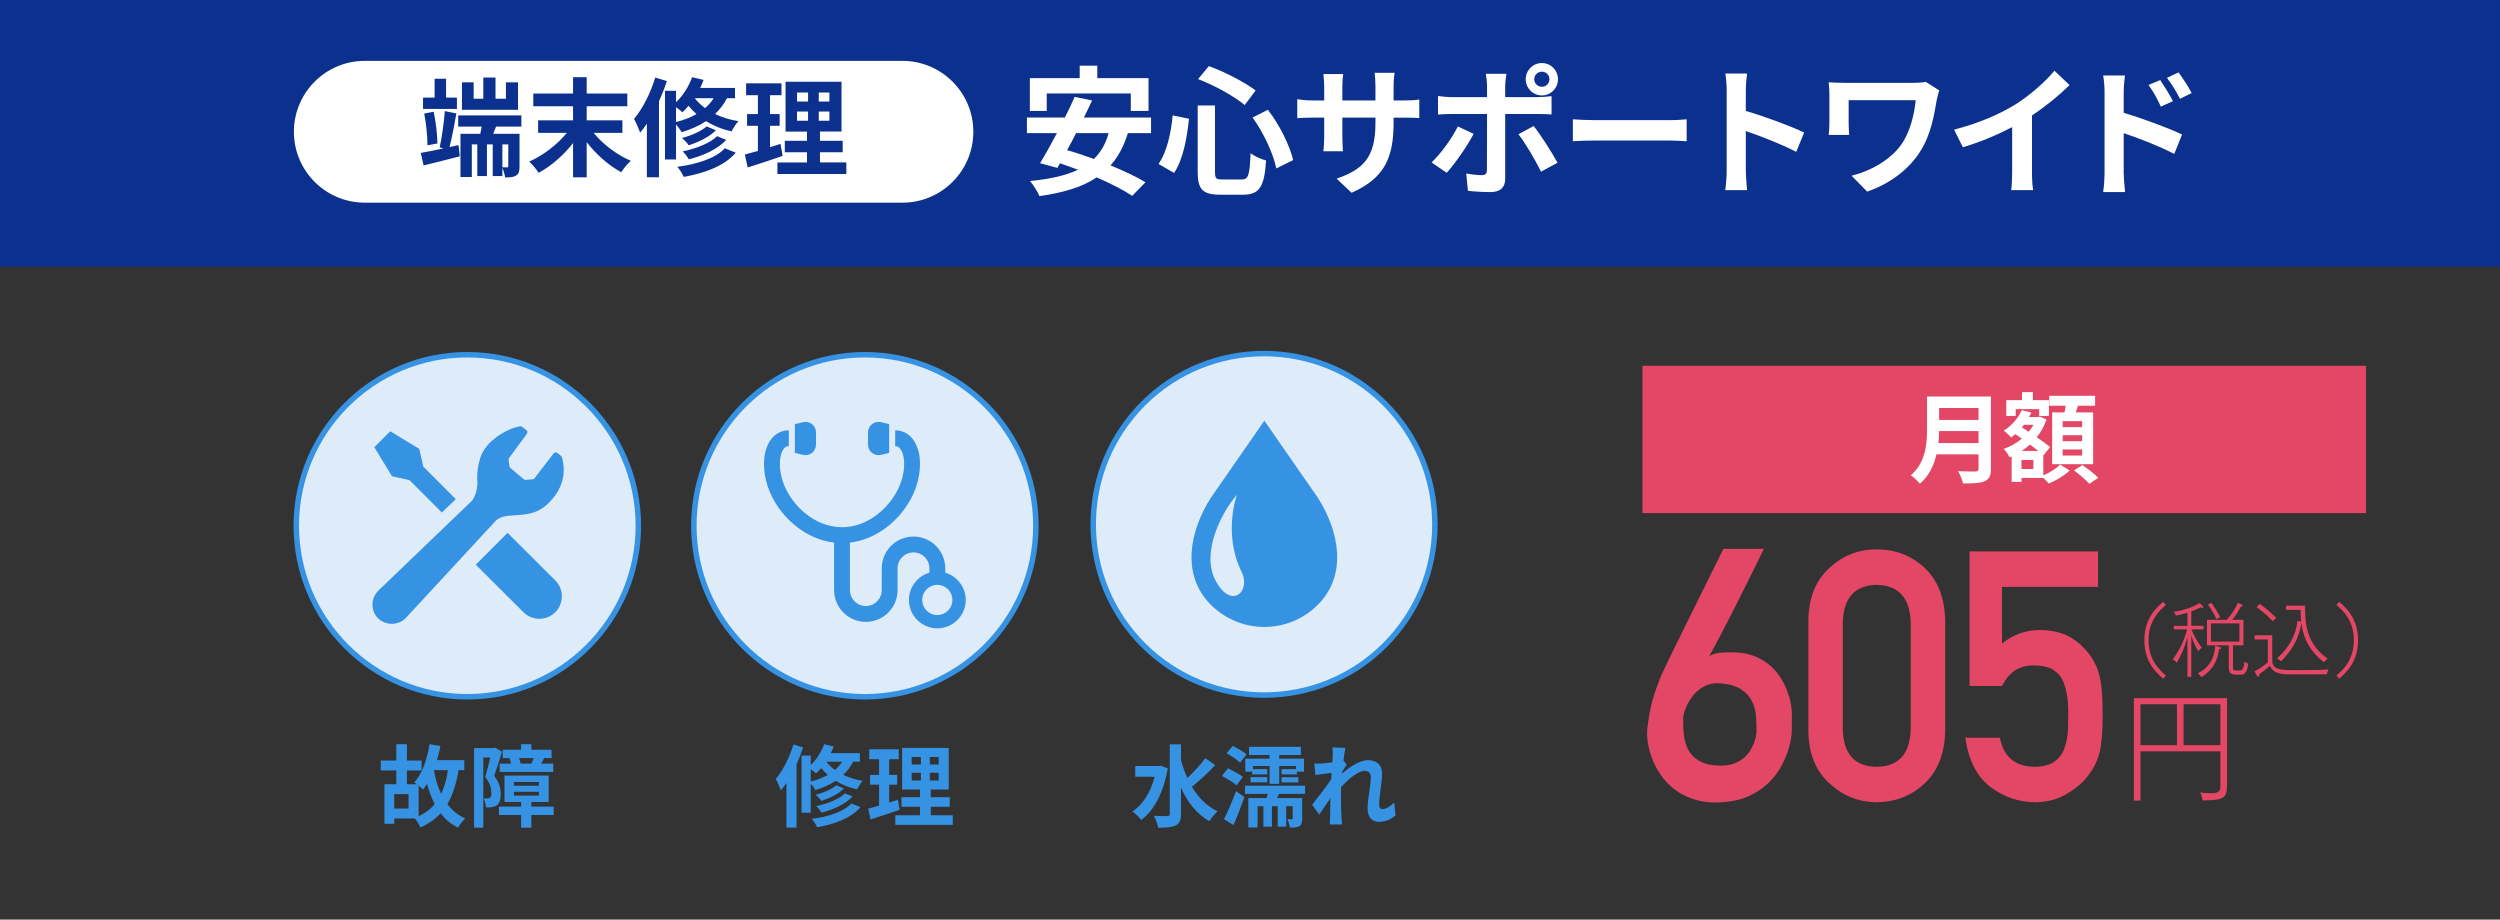
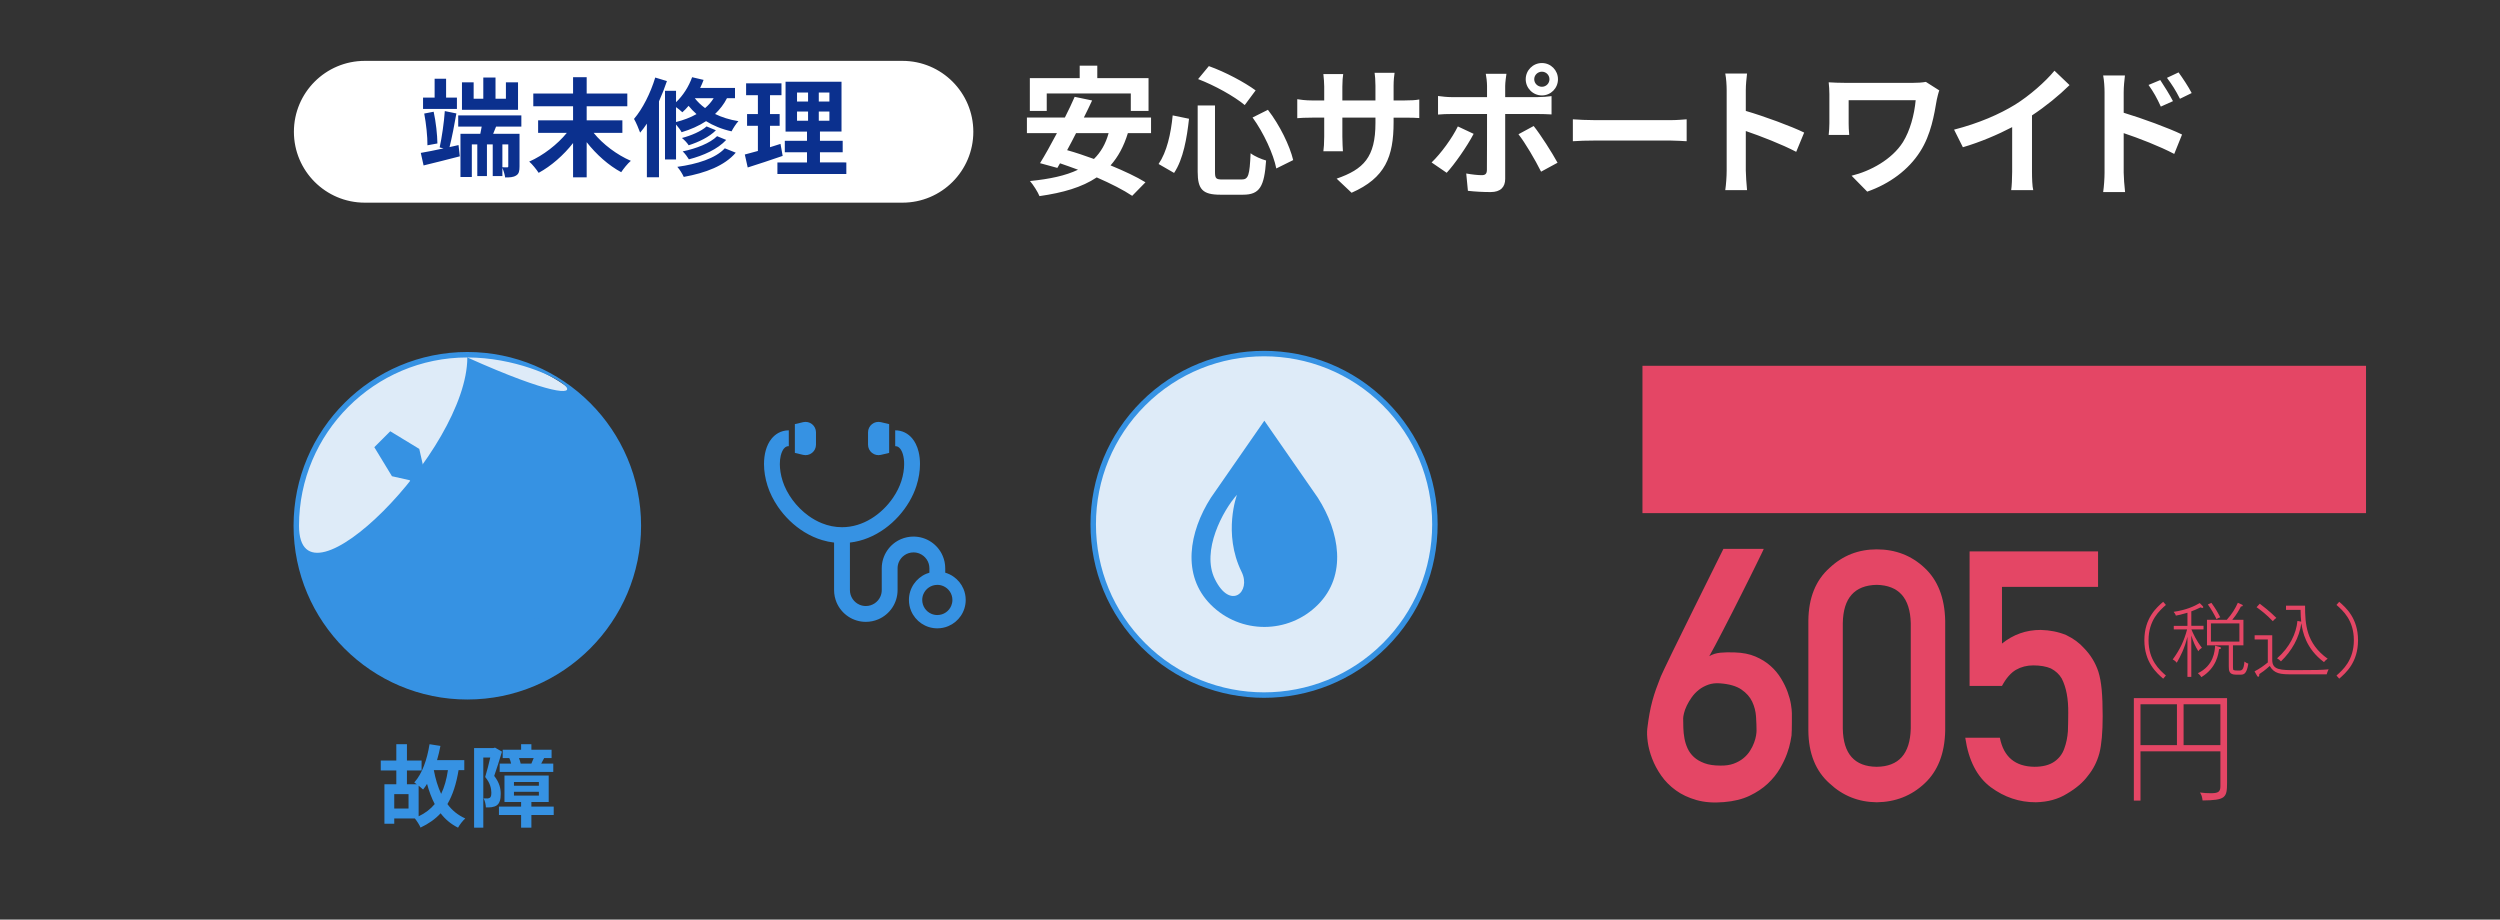
<svg xmlns="http://www.w3.org/2000/svg" width="559.741" height="205.895" viewBox="0 0 559.741 205.895" style="enable-background:new 0 0 559.741 205.895" xml:space="preserve">
  <rect x="0" y="0" width="559.741" height="205.895" fill="#333333" stroke="none" />
-   <path style="fill:#0b308e" d="M0 59.715 0 0 559.741 0 559.741 59.715" />
  <path style="fill:#fff" d="M252.526 29.808c-.907 2.97-2.188 5.315-3.877 7.223 3.033 1.25 5.847 2.563 7.816 3.783l-2.97 3.033c-1.907-1.282-4.783-2.751-7.941-4.127-3.314 2.22-7.566 3.439-12.818 4.189-.344-.875-1.407-2.563-2.126-3.376 4.377-.438 7.941-1.188 10.755-2.533-1.375-.5-2.72-1-4.033-1.438l-.594 1.032-3.877-1.063c1.125-1.813 2.438-4.19 3.783-6.722h-6.722v-3.502h8.504c.813-1.594 1.563-3.188 2.188-4.627l3.908.813c-.562 1.219-1.188 2.501-1.845 3.814h15.039v3.502H252.526zM234.361 24.837h-3.783V17.49h11.162v-2.783h3.939v2.783h11.474v7.347h-3.971v-3.908h-18.822V24.837zM240.927 29.808c-.657 1.313-1.345 2.595-2.001 3.814 1.907.531 3.939 1.219 6.003 1.97 1.532-1.501 2.626-3.377 3.283-5.784H240.927zM266.217 26.588c-.469 4.283-1.282 9.067-3.345 12.131l-3.47-2.001c1.844-2.689 2.751-6.722 3.158-10.88L266.217 26.588zM272.033 23.618v14.851c0 1.5.219 1.719 1.688 1.719h4.283c1.532 0 1.782-.969 2.001-5.878.875.688 2.438 1.345 3.471 1.626-.407 5.815-1.407 7.66-5.159 7.66h-5.097c-3.971 0-5.064-1.22-5.064-5.127V23.618H272.033zM270.657 14.801c3.689 1.313 8.004 3.627 10.474 5.44l-2.438 3.283c-2.407-2.001-6.753-4.408-10.442-5.815L270.657 14.801zM283.882 24.587c2.657 3.439 4.877 8.004 5.659 11.255l-3.783 1.876c-.626-3.189-2.814-7.973-5.315-11.412L283.882 24.587zM302.614 43.159 299.268 40c6.034-2.095 8.691-4.783 8.691-12.475v-1.188h-7.409v4.252c0 1.375.094 2.658.125 3.283h-4.377c.094-.625.188-1.876.188-3.283v-4.252h-2.658c-1.562 0-2.688.062-3.376.125V22.21c.531.094 1.813.282 3.376.282h2.658v-3.095c0-.907-.094-1.876-.188-2.814h4.439c-.094.594-.188 1.594-.188 2.814v3.095h7.409v-3.283c0-1.251-.094-2.283-.188-2.908h4.472c-.095.625-.22 1.657-.22 2.908v3.283h2.314c1.656 0 2.595-.062 3.438-.219v4.159c-.688-.063-1.782-.094-3.438-.094h-2.314v1.032C312.024 35.123 310.148 39.844 302.614 43.159zM323.906 38.687l-3.377-2.314c2.095-2.001 4.596-5.44 5.878-8.066l3.533 1.657C328.501 32.747 325.624 36.843 323.906 38.687zM337.005 19.241v2.501h7.285c.875 0 2.251-.094 3.095-.219v4.096c-1-.062-2.22-.094-3.063-.094h-7.316v14.538c0 1.813-1.031 2.939-3.252 2.939-1.688 0-3.501-.094-5.096-.282l-.375-3.877c1.344.25 2.72.375 3.47.375.813 0 1.126-.313 1.157-1.126.031-1.157.031-11.067.031-12.537v-.031h-7.941c-.938 0-2.157.031-3.032.125v-4.158c.938.125 2.032.25 3.032.25h7.941v-2.501c0-.813-.156-2.188-.281-2.72h4.627C337.224 16.958 337.005 18.459 337.005 19.241zM348.73 36.436l-3.689 2.001c-1.345-2.689-3.564-6.472-5.064-8.379l3.407-1.845C344.978 30.214 347.479 34.154 348.73 36.436zM345.228 14.113c2.001 0 3.596 1.626 3.596 3.627s-1.595 3.627-3.596 3.627-3.627-1.626-3.627-3.627S343.227 14.113 345.228 14.113zM345.228 19.428c.938 0 1.688-.75 1.688-1.688s-.75-1.688-1.688-1.688c-.938 0-1.72.75-1.72 1.688S344.29 19.428 345.228 19.428zM357.19 26.9h16.79c1.469 0 2.845-.125 3.657-.188v4.909c-.75-.031-2.345-.156-3.657-.156h-16.79c-1.782 0-3.877.062-5.033.156v-4.909C353.282 26.807 355.564 26.9 357.19 26.9zM386.595 20.209c0-1.094-.094-2.657-.313-3.751h4.878c-.125 1.094-.281 2.47-.281 3.751v4.627c4.189 1.219 10.192 3.439 13.068 4.846l-1.782 4.314c-3.22-1.688-7.91-3.501-11.286-4.658v8.848c0 .907.156 3.096.281 4.377h-4.878c.188-1.25.313-3.126.313-4.377V20.209zM433.636 22.335c-.562 3.283-1.282 7.816-3.721 11.6-2.595 4.096-6.847 7.223-11.85 8.973l-3.502-3.564c4.221-1.032 9.036-3.627 11.506-7.535 1.563-2.532 2.532-6.003 2.845-9.379h-15.007v5.221c0 .469.031 1.595.125 2.563h-4.596c.094-.969.156-1.719.156-2.563v-6.597c0-.845-.062-1.813-.156-2.626 1 .062 2.376.125 3.846.125h14.944c1.063 0 2.126-.062 2.971-.219l3.001 1.907C434.011 20.71 433.73 21.898 433.636 22.335zM451.173 23.43c3.22-2.001 6.784-5.128 8.816-7.598l3.377 3.221c-2.376 2.345-5.378 4.783-8.41 6.784v12.631c0 1.375.062 3.314.281 4.096h-4.94c.125-.75.219-2.72.219-4.096V28.464c-3.22 1.688-7.19 3.376-11.036 4.502l-1.97-3.939C443.107 27.588 447.702 25.556 451.173 23.43zM471.201 20.679c0-1.125-.094-2.658-.312-3.783h4.878c-.125 1.094-.281 2.47-.281 3.783v4.565c4.158 1.25 10.192 3.47 13.068 4.877l-1.751 4.346c-3.251-1.72-7.941-3.533-11.317-4.659v8.848c0 .875.156 3.064.312 4.346h-4.909c.188-1.22.312-3.127.312-4.346V20.679zM486.521 22.648l-2.72 1.219c-.907-1.97-1.595-3.22-2.752-4.846l2.627-1.095C484.551 19.241 485.802 21.242 486.521 22.648zM490.71 20.835l-2.626 1.282c-1.001-1.97-1.751-3.126-2.908-4.689l2.596-1.22C488.678 17.458 489.992 19.428 490.71 20.835zM202.051 13.63H81.678c-8.766 0-15.873 7.106-15.873 15.873v0c0 8.766 7.106 15.873 15.873 15.873h120.373c8.766 0 15.873-7.106 15.873-15.873v0C217.923 20.737 210.817 13.63 202.051 13.63z" />
  <path style="fill:#0b308e" d="m102.663 32.481.288 2.521c-2.808.744-5.785 1.464-8.113 2.04l-.624-2.809c1.368-.216 3.168-.6 5.088-1.008l-.864-.216c.48-2.16.984-5.641 1.152-8.137l2.592.528c-.432 2.496-1.008 5.472-1.536 7.537L102.663 32.481zM102.304 24.392h-7.585v-2.544h2.592v-4.225h2.568v4.225h2.424V24.392zM95.703 32.529c.024-1.92-.288-4.848-.72-7.104l2.112-.408c.504 2.28.816 5.185.84 7.104L95.703 32.529zM111.064 28.352l-.648 1.608h5.904v7.273c0 1.056-.12 1.68-.768 2.064-.648.408-1.44.432-2.448.432-.096-.648-.336-1.488-.624-2.136v1.824h-2.16v-7.081h-1.296v7.081h-2.16v-7.081h-1.224v7.296h-2.544V29.96h4.44c.096-.504.216-1.056.312-1.608h-5.256v-2.52h14.137v2.52H111.064zM115.985 24.584h-12.553V18.44h2.616v3.672h2.16V17.36h2.736v4.752h2.328V18.44h2.712V24.584zM113.801 32.337h-1.32v5.113c.456.023.912.023 1.056.023.216 0 .264-.072.264-.264V32.337zM132.916 29.745c2.064 2.568 5.256 4.944 8.329 6.265-.72.6-1.656 1.776-2.16 2.544-2.784-1.488-5.568-3.96-7.729-6.72v7.873h-3.048v-7.681c-2.136 2.736-4.92 5.16-7.705 6.673-.48-.744-1.416-1.92-2.112-2.521 3.121-1.368 6.312-3.84 8.425-6.433h-6.433v-2.808h7.825v-3.144h-8.905v-2.856h8.905v-3.648h3.048v3.648h9.097v2.856h-9.097v3.144h7.993v2.808H132.916zM149.322 18.152c-.504 1.488-1.104 3.048-1.776 4.536v16.994h-2.712V27.681c-.48.72-.984 1.416-1.512 2.016-.24-.672-.912-2.328-1.368-3.072 1.92-2.256 3.696-5.761 4.752-9.265L149.322 18.152zM162.763 21.992c-.696 1.368-1.608 2.52-2.664 3.528 1.488.72 3.24 1.296 5.232 1.608-.504.528-1.2 1.608-1.536 2.28-2.208-.48-4.128-1.296-5.712-2.28-1.608 1.056-3.456 1.872-5.473 2.473-.216-.433-.768-1.177-1.248-1.729v7.825h-2.472V20.336h2.472v2.544c1.56-1.464 2.856-3.504 3.601-5.593l2.568.6c-.216.6-.48 1.224-.768 1.8h7.801v2.304H162.763zM151.362 27.321c1.704-.433 3.24-1.008 4.584-1.776-.672-.6-1.272-1.224-1.776-1.848-.432.528-.912 1.008-1.392 1.44-.312-.312-.888-.768-1.417-1.152V27.321zM164.731 34.185c-2.496 2.928-6.745 4.536-11.641 5.425-.312-.696-.888-1.632-1.44-2.256 4.417-.6 8.569-1.896 10.633-4.152L164.731 34.185zM160.29 29.168c-1.488 1.513-3.864 2.641-6.096 3.36-.336-.528-.96-1.2-1.512-1.632 2.04-.528 4.344-1.512 5.521-2.592L160.29 29.168zM162.595 31.329c-1.896 2.064-5.088 3.505-8.353 4.345-.312-.528-.888-1.32-1.392-1.776 3-.624 6.121-1.824 7.705-3.408L162.595 31.329zM155.562 21.992c.6.768 1.368 1.536 2.304 2.208.768-.648 1.392-1.368 1.92-2.208H155.562zM175.235 34.905c-2.64.936-5.521 1.848-7.825 2.592l-.648-2.904c.84-.216 1.824-.48 2.928-.792v-5.641h-2.424v-2.616h2.424V21.32h-2.64v-2.664h7.92v2.664h-2.568v4.225h2.16v2.616h-2.16v4.8c.792-.24 1.584-.48 2.352-.744L175.235 34.905zM189.492 36.37v2.592h-15.433V36.37h6.625v-2.28h-4.969v-2.568h4.969v-2.064h-4.801V18.295h12.529v11.161h-4.824v2.064h5.088v2.568h-5.088v2.28H189.492zM178.451 22.736h2.472V20.72h-2.472V22.736zM178.451 27.033h2.472v-2.064h-2.472V27.033zM185.7 20.72h-2.376v2.016h2.376V20.72zM185.7 24.968h-2.376v2.064h2.376V24.968z" />
  <path style="fill:#3692e3" d="M102.673 172.427c-.5 3.041-1.3 5.562-2.5 7.602 1.02 1.4 2.36 2.48 4 3.221-.54.461-1.28 1.421-1.62 2.061-1.601-.8-2.881-1.881-3.901-3.221-1.2 1.301-2.681 2.341-4.501 3.201-.2-.541-.84-1.521-1.26-2.041h-4.621v1.181h-2.2v-8.842h2.661v-3.081h-3.481v-2.221h3.481v-3.66h2.38v3.66h3.281v2.221H91.11v3.081h2.2c-.2-.16-.4-.3-.56-.4 1.78-1.94 2.881-5.142 3.421-8.562l2.44.38c-.2 1.08-.46 2.16-.76 3.181h6.102v2.24H102.673zM91.47 177.808h-3.201v3.221h3.201V177.808zM93.731 182.769c1.48-.699 2.661-1.619 3.601-2.74-.7-1.34-1.26-2.86-1.72-4.521-.28.46-.58.899-.88 1.26-.22-.2-.6-.54-1-.86V182.769zM97.131 172.427c.36 1.94.9 3.741 1.641 5.321.72-1.5 1.22-3.261 1.52-5.321H97.131zM112.392 168.287c-.52 1.7-1.18 3.881-1.74 5.441 1.2 1.52 1.46 2.86 1.46 4.021 0 1.28-.26 2.12-.88 2.561-.32.22-.7.34-1.16.42-.34.04-.82.061-1.28.04-.02-.561-.2-1.46-.521-2.021.36.021.62.021.88.021.22-.021.4-.061.56-.18.22-.16.3-.561.3-1.121 0-.92-.26-2.16-1.38-3.5.4-1.261.82-3.001 1.14-4.361h-1.561v15.703h-2.06v-17.824h4.341l.34-.1L112.392 168.287zM123.975 182.469h-5.001v2.841h-2.301v-2.841h-4.961v-1.88h4.961v-1.021h-3.721v-5.921h9.902v5.921h-3.881v1.021h5.001V182.469zM114.433 170.967c-.08-.4-.22-.86-.4-1.24h-1.48v-1.86h4.121v-1.24h2.301v1.24h4.521v1.86h-1.661c-.24.479-.46.899-.66 1.24h2.701v1.86h-12.002v-1.86H114.433zM115.073 175.928h5.581v-.841h-5.581V175.928zM115.073 178.128h5.581v-.84h-5.581V178.128zM118.974 170.967c.16-.36.36-.82.52-1.24h-3.301c.18.44.32.899.38 1.24H118.974z" />
  <path style="fill:#deebf8" d="M104.631 79.421A38.291 38.291 0 1 0 104.631 156.003 38.291 38.291 0 1 0 104.631 79.421z" />
-   <path style="fill:#3692e3" d="M104.631,156.617c-21.452,0-38.904-17.452-38.904-38.904s17.452-38.904,38.904-38.904 s38.904,17.452,38.904,38.904S126.083,156.617,104.631,156.617z M104.631,80.034c-20.776,0-37.679,16.903-37.679,37.679 c0,20.775,16.903,37.678,37.679,37.678s37.679-16.902,37.679-37.678C142.31,96.936,125.407,80.034,104.631,80.034z" />
+   <path style="fill:#3692e3" d="M104.631,156.617c-21.452,0-38.904-17.452-38.904-38.904s17.452-38.904,38.904-38.904 s38.904,17.452,38.904,38.904S126.083,156.617,104.631,156.617z M104.631,80.034c-20.776,0-37.679,16.903-37.679,37.679 s37.679-16.902,37.679-37.678C142.31,96.936,125.407,80.034,104.631,80.034z" />
  <path style="fill:#3692e3" d="m91.71 107.515 7.219 7.238c1.239-1.189 2.314-2.221 3.119-2.995l-7.283-7.3-.891-3.95-6.498-3.95-1.783 1.785-1.783 1.783 3.95 6.498L91.71 107.515zM113.648 119.306l10.675 10.641c1.968 1.967 1.968 5.157 0 7.125-1.968 1.967-5.157 1.967-7.125 0l-10.675-10.641L113.648 119.306z" />
-   <path style="fill:#3692e3" d="M122.425 113.009c3.676-3.335 4.29-7.126 3.468-10.322-.024-.254-.085-.467-.306-.626l-.74-.606c-.128-.12-.301-.178-.474-.162-.174.018-.332.107-.435.248l-4.255 5.532c-.119.163-.31.256-.512.25l-1.544.113c-.132-.004-.261-.051-.364-.135l-2.983-2.528c-.121-.099-.201-.239-.221-.394l-.185-1.398c-.022-.154.018-.31.109-.437l3.983-5.412c.181-.248.146-.593-.078-.802l-.967-.756c-.189-.175-.404-.151-.697-.095-2.751.543-7.449 3.207-8.64 6.89-1.05 3.241-.684 5.526-.684 5.526 0 1.826-.601 3.587-1.339 4.325l-20.755 19.927c-.041.036-.08.074-.119.113-1.714 1.714-1.712 4.496-.055 6.153s4.48 1.699 6.194-.015c.08-.08.157-.162.228-.247l20.014-21.636C113.53 114.323 118.405 116.658 122.425 113.009zM261.463 172.027c-.92 5.422-3.121 9.482-5.941 11.562-.42-.56-1.38-1.52-1.98-1.88 2.321-1.561 4.081-4.301 4.981-7.802h-4.341v-2.4h5.221l.44-.08L261.463 172.027zM272.086 171.307c-1.601 1.7-3.602 3.581-5.222 4.841 1.42 2.4 3.301 4.342 5.762 5.502-.601.5-1.421 1.5-1.841 2.22-2.901-1.64-4.921-4.28-6.362-7.541v5.901c0 1.439-.32 2.16-1.14 2.561-.86.439-2.161.539-3.981.539-.1-.76-.56-1.96-.94-2.66 1.32.061 2.581.04 3 .04.4 0 .54-.14.54-.479v-15.584h2.521v3.521c.38 1.4.84 2.74 1.42 4.021 1.42-1.32 3.001-3.021 4.021-4.441L272.086 171.307zM276.872 175.828c-.7-.619-2.181-1.52-3.28-2.1l1.36-1.721c1.04.52 2.561 1.34 3.32 1.94L276.872 175.828zM274.032 183.41c.801-1.54 1.86-3.98 2.701-6.281l1.88 1.34c-.72 2.081-1.601 4.342-2.44 6.242L274.032 183.41zM277.653 170.747c-.641-.601-2.021-1.521-3.021-2.101l1.4-1.661c.979.521 2.42 1.341 3.08 1.921L277.653 170.747zM286.374 177.748l-.44.94h5.622v4.561c0 .881-.12 1.4-.66 1.721-.521.3-1.201.32-2.101.32-.061-.58-.32-1.341-.54-1.881.399.02.819.02.979.02s.2-.039.2-.22v-2.7h-1.46v4.581h-1.9v-4.581h-1.301v4.581h-1.9v-4.581h-1.3v4.761h-2.081v-6.581h4.102c.08-.301.16-.62.22-.94h-5.061v-1.841h13.442v1.841H286.374zM284.254 169.046h-4.602v-1.84h11.603v1.84h-4.841v.82h5.541v2.9h-1.601v.621h-3.42v-1.181h3.24v-.7h-3.761v4.001h-2.16v-4.001h-3.721v.7h3.2v1.181h-3.381v-.621h-1.54v-2.9h5.441V169.046zM279.993 173.988h3.74v1.18h-3.74V173.988zM286.935 174.007h3.761v1.181h-3.761V174.007zM298.317 167.346l2.921.101c-.12.56-.301 1.58-.44 2.82l.74.96c-.28.36-.681 1.021-1.021 1.54-.02.141-.02.28-.04.44 1.58-1.38 3.881-3.001 5.821-3.001 2.16 0 3.141 1.281 3.141 2.961 0 2.08-.66 5.021-.66 7.082 0 .52.26.9.761.9.739 0 1.68-.521 2.601-1.441l.319 2.821c-.92.86-2.141 1.48-3.761 1.48-1.5 0-2.5-1.081-2.5-3.021 0-2.161.72-5.102.72-6.922 0-.98-.521-1.48-1.36-1.48-1.48 0-3.641 1.841-5.281 3.641-.02.561-.04 1.101-.04 1.621 0 1.64 0 3.32.12 5.201.021.359.08 1.08.141 1.54h-2.761c.04-.46.06-1.161.06-1.48.04-1.561.061-2.721.08-4.401-.84 1.261-1.82 2.721-2.521 3.661l-1.58-2.181c1.14-1.4 3.141-4.041 4.281-5.721.039-.461.079-.94.1-1.421-.98.12-2.521.32-3.641.48l-.261-2.561c.581.02 1.041.02 1.741-.021.58-.039 1.46-.14 2.32-.26.04-.76.08-1.32.08-1.54C298.397 168.567 298.416 167.966 298.317 167.346zM179.822 167.346c-.42 1.24-.92 2.541-1.48 3.781v14.163h-2.26v-10.002c-.4.6-.82 1.18-1.26 1.68-.2-.561-.76-1.94-1.14-2.561 1.6-1.881 3.081-4.801 3.96-7.722L179.822 167.346zM191.024 170.547c-.58 1.14-1.34 2.101-2.22 2.94 1.24.6 2.701 1.08 4.361 1.34-.42.44-1 1.341-1.28 1.9-1.84-.399-3.44-1.08-4.761-1.9-1.34.881-2.881 1.561-4.561 2.061-.18-.359-.64-.98-1.041-1.44v6.521h-2.06v-12.803h2.06v2.12c1.3-1.22 2.381-2.92 3.001-4.66l2.14.5c-.18.5-.4 1.02-.64 1.5h6.501v1.921H191.024zM181.522 174.988c1.42-.359 2.701-.84 3.821-1.48-.56-.5-1.06-1.02-1.48-1.54-.36.44-.76.841-1.16 1.2-.26-.26-.74-.641-1.181-.96V174.988zM192.665 180.709c-2.081 2.44-5.621 3.78-9.702 4.521-.26-.58-.74-1.36-1.2-1.88 3.681-.501 7.142-1.581 8.862-3.461L192.665 180.709zM188.964 176.529c-1.24 1.26-3.221 2.2-5.081 2.8-.28-.439-.8-1-1.26-1.36 1.7-.439 3.621-1.26 4.601-2.16L188.964 176.529zM190.885 178.329c-1.581 1.721-4.241 2.921-6.961 3.621-.26-.44-.74-1.101-1.161-1.48 2.501-.521 5.101-1.521 6.421-2.841L190.885 178.329zM185.023 170.547c.5.64 1.14 1.28 1.92 1.84.64-.54 1.16-1.14 1.6-1.84H185.023zM201.44 181.309c-2.2.78-4.601 1.54-6.521 2.161l-.54-2.421c.7-.181 1.521-.4 2.44-.66v-4.701h-2.02v-2.181h2.02v-3.521h-2.2v-2.221h6.602v2.221h-2.141v3.521h1.8v2.181h-1.8v4.001c.66-.2 1.32-.4 1.96-.62L201.44 181.309zM213.323 182.53v2.16H200.46v-2.16h5.521v-1.9h-4.141v-2.141h4.141v-1.721h-4.001v-9.302h10.442v9.302h-4.021v1.721h4.241v2.141h-4.241v1.9H213.323zM204.121 171.167h2.061v-1.681h-2.061V171.167zM204.121 174.747h2.061v-1.72h-2.061V174.747zM210.162 169.487h-1.98v1.681h1.98V169.487zM210.162 173.028h-1.98v1.72h1.98V173.028z" />
-   <path style="fill:#deebf8" d="M193.64 79.421A38.291 38.291 0 1 0 193.64 156.003 38.291 38.291 0 1 0 193.64 79.421z" />
-   <path style="fill:#3692e3" d="M193.64,156.617c-21.452,0-38.904-17.452-38.904-38.904s17.452-38.904,38.904-38.904 c21.452,0,38.904,17.452,38.904,38.904S215.092,156.617,193.64,156.617z M193.64,80.034c-20.776,0-37.679,16.903-37.679,37.679 c0,20.775,16.903,37.678,37.679,37.678s37.678-16.902,37.678-37.678C231.318,96.936,214.416,80.034,193.64,80.034z" />
  <path style="fill:#3692e3" d="M215.719,131.853c-0.484-1.143-1.287-2.11-2.301-2.795c-0.539-0.365-1.14-0.649-1.782-0.835v-0.976 c0-0.978-0.199-1.917-0.56-2.768c-0.54-1.278-1.439-2.36-2.573-3.126c-1.131-0.766-2.508-1.215-3.975-1.215 c-0.976,0-1.916,0.199-2.768,0.56c-1.277,0.539-2.359,1.439-3.125,2.573c-0.766,1.131-1.216,2.508-1.215,3.975v4.878 c0,0.497-0.1,0.961-0.279,1.385c-0.269,0.638-0.724,1.185-1.294,1.569c-0.571,0.384-1.247,0.607-1.99,0.608 c-0.497,0-0.961-0.099-1.385-0.279c-0.638-0.269-1.185-0.722-1.57-1.294c-0.384-0.57-0.607-1.246-0.607-1.989v-10.642 c1.412-0.165,2.766-0.523,4.036-1.034c2.692-1.081,5.014-2.821,6.86-4.866c0.923-1.023,1.728-2.124,2.4-3.267 c0.67-1.141,1.208-2.325,1.591-3.52c0.539-1.676,0.801-3.339,0.801-4.894c0-0.947-0.096-1.852-0.299-2.703 c-0.152-0.638-0.364-1.244-0.646-1.808c-0.212-0.425-0.464-0.824-0.763-1.189c-0.447-0.549-1.009-1.023-1.669-1.351 c-0.657-0.329-1.408-0.504-2.173-0.501v3.545c0.148,0,0.269,0.017,0.379,0.048c0.096,0.027,0.182,0.062,0.268,0.111 c0.15,0.083,0.302,0.21,0.46,0.403c0.234,0.289,0.468,0.738,0.633,1.327c0.166,0.59,0.265,1.313,0.264,2.117 c0.001,1.153-0.199,2.469-0.631,3.809c-0.395,1.233-1.028,2.517-1.859,3.733c-1.247,1.828-2.938,3.5-4.896,4.689 c-0.979,0.597-2.023,1.075-3.116,1.402c-1.092,0.327-2.232,0.508-3.414,0.508c-1.574,0-3.078-0.319-4.49-0.885 c-1.058-0.423-2.064-0.989-2.995-1.66c-1.398-1.004-2.63-2.252-3.62-3.602c-0.99-1.349-1.735-2.799-2.181-4.185 c-0.432-1.34-0.632-2.656-0.631-3.809c0-0.7,0.073-1.34,0.203-1.882c0.097-0.406,0.224-0.758,0.368-1.043 c0.107-0.214,0.221-0.392,0.336-0.532c0.174-0.212,0.34-0.34,0.506-0.422s0.34-0.13,0.593-0.13V96.35 c-0.454-0.001-0.901,0.058-1.329,0.176c-0.374,0.104-0.731,0.253-1.062,0.44c-0.578,0.326-1.072,0.766-1.476,1.265 c-0.607,0.753-1.017,1.638-1.288,2.593c-0.268,0.958-0.396,1.992-0.396,3.078c0,1.555,0.262,3.218,0.801,4.894 c0.512,1.593,1.298,3.167,2.308,4.648c1.517,2.218,3.545,4.234,5.979,5.716c1.217,0.742,2.536,1.349,3.94,1.77 c0.856,0.257,1.746,0.444,2.662,0.552v10.642c0,0.976,0.199,1.914,0.559,2.766c0.542,1.278,1.44,2.36,2.573,3.125 c1.133,0.767,2.51,1.217,3.975,1.216c0.976,0,1.916-0.199,2.768-0.56c1.278-0.54,2.359-1.439,3.126-2.573 c0.765-1.131,1.215-2.508,1.215-3.974v-4.878c0-0.498,0.1-0.962,0.278-1.387c0.269-0.638,0.725-1.185,1.294-1.569 c0.571-0.385,1.247-0.608,1.99-0.608c0.497,0,0.962,0.099,1.387,0.279c0.636,0.269,1.185,0.724,1.569,1.292 c0.385,0.571,0.608,1.247,0.608,1.992v0.978c-0.24,0.069-0.475,0.151-0.702,0.248c-1.143,0.482-2.109,1.287-2.795,2.301 c-0.686,1.012-1.088,2.243-1.086,3.554c-0.001,0.873,0.178,1.713,0.499,2.474c0.484,1.143,1.288,2.11,2.301,2.796 c1.013,0.684,2.244,1.086,3.555,1.086c0.873,0,1.714-0.178,2.474-0.499c1.143-0.484,2.11-1.289,2.796-2.302 c0.684-1.013,1.086-2.243,1.086-3.555C216.219,133.454,216.042,132.615,215.719,131.853z M212.976,135.642 c-0.255,0.604-0.686,1.123-1.226,1.488c-0.54,0.364-1.182,0.576-1.887,0.576c-0.47,0-0.911-0.095-1.315-0.267 c-0.604-0.254-1.123-0.684-1.487-1.225c-0.364-0.54-0.576-1.182-0.576-1.887c0-0.47,0.093-0.911,0.264-1.313 c0.255-0.605,0.687-1.124,1.226-1.488c0.542-0.364,1.184-0.576,1.887-0.576c0.471,0,0.911,0.093,1.315,0.264 c0.604,0.255,1.123,0.686,1.488,1.226c0.364,0.54,0.574,1.184,0.576,1.887C213.24,134.799,213.147,135.239,212.976,135.642z" />
  <path style="fill:#3692e3" d="M181.807 101.403c.561-.444.889-1.12.889-1.834v-2.773c0-.715-.327-1.391-.889-1.835-.56-.442-1.292-.604-1.988-.44l-1.852.439v6.445l1.852.439C180.515 102.009 181.247 101.846 181.807 101.403zM195.237 101.403c.56.443 1.292.605 1.989.44l1.851-.439v-6.445l-1.851-.439c-.697-.164-1.429-.001-1.989.44-.56.444-.887 1.12-.887 1.835v2.772C194.349 100.283 194.677 100.959 195.237 101.403z" />
  <path style="fill:#deebf8" d="M283.019 79.145A38.25 38.25 0 1 0 283.019 155.645 38.25 38.25 0 1 0 283.019 79.145z" />
  <path style="fill:#3692e3" d="M283.019,156.239c-9.952,0-19.904-3.788-27.48-11.364c-7.34-7.34-11.382-17.099-11.382-27.479 s4.042-20.14,11.382-27.479c15.153-15.151,39.808-15.152,54.96,0c7.341,7.34,11.383,17.099,11.383,27.479 s-4.042,20.14-11.383,27.479C302.922,152.451,292.971,156.239,283.019,156.239z M283.019,79.775 c-9.639,0-19.277,3.669-26.614,11.006c-7.109,7.108-11.024,16.56-11.024,26.613s3.915,19.505,11.024,26.614 c14.675,14.674,38.553,14.674,53.229,0c7.108-7.109,11.023-16.561,11.023-26.614s-3.915-19.505-11.023-26.613 C302.295,83.444,292.658,79.775,283.019,79.775z" />
  <path style="fill:#3692e3" d="M295.062,111.45l-11.979-17.257l-11.978,17.257c-4.859,7.615-6.616,17.341,0,23.957 c3.307,3.307,7.642,4.962,11.978,4.962s8.671-1.654,11.979-4.962C301.677,128.791,299.921,119.065,295.062,111.45z M272.004,129.658c-3.109-6.333,1.842-15.429,4.952-18.883c0,0-3.224,8.635,1.036,17.272 C280.201,132.527,275.475,136.731,272.004,129.658z" />
  <path style="fill:#e44665" d="M493.151 179.22c-.105-.904-.292-1.329-.584-1.781.717.106 1.674.159 2.392.159 1.595 0 2.18-.239 2.18-1.541v-7.842h-17.889v11.031h-1.488v-22.939h20.865v18.926C498.626 178.609 498.308 179.166 493.151 179.22zM487.41 157.689h-8.16v9.145h8.16V157.689zM497.138 157.689h-8.24v9.145h8.24V157.689zM484.328 151.953c-1.458-1.26-4.213-3.654-4.213-8.606 0-4.951 2.736-7.328 4.213-8.606l.612.702c-1.404 1.243-3.89 3.421-3.89 7.904s2.449 6.645 3.89 7.904L484.328 151.953zM490.643 140.915c.433 1.009 1.062 2.449 2.359 4.123-.162.09-.576.379-.811.774-.721-1.188-1.152-2.179-1.566-3.528v9.272h-.864v-8.985c-.648 2.629-1.603 4.466-2.395 5.816-.307-.433-.757-.666-.9-.738 1.603-2.197 2.521-4.105 3.223-6.734H486.7v-.792h3.062v-2.935c-1.278.396-2.035.54-2.593.648-.126-.379-.307-.613-.504-.847 2.826-.414 4.573-1.225 5.852-1.963l.647.666c.091.091.145.198.145.271s-.126.162-.234.162c-.107 0-.288-.108-.36-.145-.972.486-1.548.703-2.088.9v3.241h2.736v.792H490.643zM496.837 145.345c-.126 1.008-.54 4.195-3.962 6.266-.18-.288-.359-.54-.773-.883 3.564-1.71 3.781-4.969 3.853-6.157l1.026.288c.145.036.288.09.288.234C497.269 145.273 497.107 145.328 496.837 145.345zM501.59 151.052h-.99c-1.513 0-1.584-.863-1.584-1.872v-4.699h-4.88v-5.708h4.43c1.206-1.351 1.872-2.467 2.484-3.816l.954.432c.072.036.145.09.145.18 0 .217-.307.217-.414.217-.396.773-.973 1.836-1.945 2.988h2.503v5.708h-2.341v4.646c0 .234 0 .576.036.72.036.162.072.288 1.188.288.738 0 1.171 0 1.351-2.017.324.271.576.378.864.468C503.013 151.052 502.292 151.052 501.59 151.052zM496.279 138.628c-.648-1.313-1.206-2.25-1.944-3.295l.792-.359c.918 1.278 1.423 2.143 1.98 3.24C496.603 138.395 496.549 138.414 496.279 138.628zM501.392 139.583h-6.374v4.069h6.374V139.583zM508.748 142.23v5.546c0 2.269 1.891 2.269 5.366 2.269 4.375 0 5.6-.036 7.256-.18-.162.324-.324.702-.432 1.116h-7.869c-2.502 0-3.871-.126-4.879-1.873-1.08.99-1.963 1.585-2.341 1.819.018.216 0 .594-.234.594-.107 0-.18-.036-.342-.342l-.486-.865c1.207-.63 2.07-1.26 2.971-1.998v-5.149h-2.952v-.937H508.748zM505.958 135.171c.612.469 2.088 1.567 3.709 3.17-.324.233-.522.432-.792.738-1.459-1.513-2.594-2.395-3.638-3.133L505.958 135.171zM515.231 139.187c-.072-.63-.145-1.566-.145-2.646h-3.259v-.937h4.268c0 4.142.234 8.427 5.06 11.884-.45.306-.522.396-.828.756-4.088-3.043-4.79-6.842-5.06-8.715-.469 3.295-2.179 6.248-4.573 8.553-.234-.252-.45-.449-.864-.684 2.845-2.485 4.303-5.564 4.555-8.373L515.231 139.187zM523.742 151.953l-.612-.702c1.405-1.242 3.89-3.421 3.89-7.904s-2.448-6.644-3.89-7.904l.612-.702c1.459 1.261 4.214 3.655 4.214 8.606C527.955 148.298 525.218 150.674 523.742 151.953zM394.887 122.885c.025 0-.096.274-.362.821-.268.549-.631 1.293-1.09 2.235-.458.942-.993 2.025-1.604 3.248-.611 1.223-1.255 2.509-1.93 3.858-.675 1.352-1.362 2.713-2.063 4.089-.7 1.376-1.375 2.688-2.024 3.936-.649 1.249-1.242 2.382-1.777 3.401-.534 1.019-.98 1.834-1.337 2.445.738-.434 1.572-.694 2.503-.783.93-.09 2.006-.108 3.229-.058 1.758.052 3.292.356 4.604.917 1.312.561 2.438 1.261 3.381 2.102.942.84 1.726 1.776 2.351 2.809.623 1.031 1.113 2.038 1.471 3.019.356.98.604 1.897.745 2.751.14.854.21 1.522.21 2.006 0 .152 0 .434 0 .841s0 .859 0 1.356c0 .496-.007 1-.019 1.509-.014.51-.032.942-.058 1.3-.025.178-.108.643-.248 1.395-.141.751-.396 1.643-.765 2.674-.369 1.032-.897 2.141-1.586 3.324-.688 1.186-1.592 2.307-2.713 3.363s-2.483 1.968-4.088 2.731c-1.605.765-3.516 1.235-5.731 1.414-2.318.203-4.369.051-6.152-.459-1.783-.509-3.324-1.235-4.623-2.178s-2.382-2.031-3.248-3.267-1.547-2.503-2.044-3.802c-.497-1.3-.828-2.547-.993-3.745-.166-1.197-.198-2.216-.096-3.057.152-1.248.318-2.362.497-3.344.178-.979.388-1.916.63-2.808s.516-1.771.821-2.637.662-1.809 1.07-2.827c.102-.255.382-.86.841-1.815.458-.955 1.024-2.133 1.7-3.534.675-1.4 1.433-2.942 2.273-4.623.841-1.682 1.681-3.388 2.521-5.12 1.987-4.024 4.216-8.521 6.687-13.488H394.887zM393.283 163.655c0-.968-.038-2.038-.114-3.21-.077-1.171-.363-2.285-.86-3.343-.496-1.057-1.306-1.968-2.426-2.732-1.121-.764-2.713-1.223-4.776-1.375-.969-.077-1.848.025-2.637.306-.79.28-1.49.662-2.102 1.146-.611.483-1.141 1.038-1.586 1.662s-.815 1.241-1.107 1.853c-.293.611-.504 1.179-.631 1.7-.128.522-.191.924-.191 1.204 0 .637.013 1.344.039 2.12.024.777.107 1.555.248 2.331.14.777.375 1.528.707 2.255.33.726.802 1.369 1.413 1.93s1.396 1.019 2.351 1.375c.955.357 2.146.535 3.572.535 1.146.025 2.146-.121 3-.439.853-.318 1.579-.727 2.178-1.223.598-.497 1.089-1.051 1.471-1.662s.682-1.21.898-1.796c.216-.586.362-1.114.439-1.586C393.244 164.235 393.283 163.884 393.283 163.655zM404.885 138.985c.049-5.138 1.643-9.093 4.779-11.865 2.938-2.746 6.445-4.12 10.521-4.12 4.198 0 7.768 1.376 10.707 4.127 2.988 2.777 4.531 6.738 4.63 11.883v24.569c-.099 5.12-1.642 9.068-4.63 11.845-2.939 2.751-6.509 4.152-10.707 4.203-4.075-.051-7.582-1.449-10.521-4.196-3.137-2.772-4.73-6.714-4.779-11.827V138.985zM427.811 139.482c-.149-5.59-2.69-8.436-7.626-8.538-4.96.103-7.489 2.948-7.589 8.538v23.662c.1 5.642 2.629 8.488 7.589 8.538 4.936-.05 7.477-2.896 7.626-8.538V139.482zM440.984 123.458h28.764v7.943h-21.511v12.693c2.524-2.038 5.407-3.057 8.649-3.057 2.078.051 3.983.433 5.716 1.146 1.634.79 2.957 1.758 3.973 2.903 1.5 1.528 2.582 3.298 3.246 5.31.344 1.095.59 2.433.738 4.011.147 1.604.222 3.577.222 5.92 0 3.616-.247 6.392-.74 8.327-.519 1.91-1.383 3.604-2.592 5.08-1.062 1.445-2.604 2.763-4.628 3.953-1.975 1.241-4.319 1.888-7.034 1.938-3.653 0-6.998-1.118-10.033-3.355-3.085-2.288-4.998-5.986-5.738-11.098h7.746c.84 4.289 3.423 6.459 7.747 6.509 1.853 0 3.335-.382 4.447-1.148 1.062-.74 1.804-1.71 2.224-2.91.445-1.199.717-2.501.816-3.905.049-1.377.073-2.718.073-4.02.051-3.19-.432-5.781-1.449-7.771-.546-.945-1.351-1.697-2.417-2.26-1.065-.459-2.392-.688-3.978-.688-1.412 0-2.701.332-3.866.995-1.164.689-2.205 1.889-3.122 3.599h-7.253V123.458zM367.741 81.895H529.741V114.895H367.741z" />
-   <path style="fill:#fff" d="M445.759 104.963c0 1.584-.374 2.332-1.387 2.772-1.056.462-2.596.506-4.862.506-.154-.77-.683-2.024-1.101-2.75 1.54.088 3.389.065 3.873.065.528 0 .704-.176.704-.638v-3.19h-9.418c-.571 2.464-1.672 4.862-3.718 6.579-.396-.551-1.452-1.519-2.024-1.893 3.322-2.838 3.63-7.041 3.63-10.386v-7.239h14.303V104.963zM442.987 99.199v-2.685h-8.823c-.022.836-.066 1.76-.154 2.685H442.987zM434.163 91.343v2.685h8.823v-2.685H434.163zM457.491 106.437c1.452-.594 2.992-1.605 3.784-2.42l2.112 1.32c-1.145 1.122-3.08 2.288-4.687 2.927-.286-.353-.771-.837-1.21-1.255h-4.885v.881h-2.2v-5.699l-.462.198c-.286-.572-.858-1.452-1.32-1.87 1.452-.506 2.838-1.299 4.048-2.311l-1.452-1.012c-.308.264-.616.528-.946.748-.352-.418-1.166-1.21-1.649-1.518 1.716-1.078 3.234-2.75 4.026-4.599l2.134.528c-.153.352-.308.682-.506 1.012h2.047l.396-.11 1.475.683c-.507 1.496-1.255 2.816-2.179 3.96 1.188.792 2.267 1.584 2.992 2.2l-1.474 1.827-.044-.044V106.437zM451.307 93.125h-2.112v-3.542h3.521v-1.782h2.442v1.782h3.587v3.542h-2.179v-1.518h-5.259V93.125zM455.268 102.983h-2.662v2.024h2.662V102.983zM456.368 100.958c-.551-.439-1.211-.924-1.871-1.43-.594.528-1.21 1.012-1.848 1.43H456.368zM453.156 95.106c-.154.198-.308.374-.462.572l1.519.99c.418-.484.77-1.013 1.078-1.562H453.156zM462.243 92.333c.089-.484.177-1.012.265-1.496h-3.696v-2.223h10.275v2.223h-3.807c-.176.528-.353 1.034-.528 1.496h3.895v11.596h-9.175V92.333H462.243zM466.182 94.291h-4.357v1.343h4.357V94.291zM466.182 97.438h-4.357v1.343h4.357V97.438zM466.182 100.628h-4.357v1.364h4.357V100.628zM466.247 104.127c1.166.813 2.772 2.024 3.564 2.86l-2.024 1.342c-.704-.836-2.244-2.134-3.433-3.014L466.247 104.127z" />
</svg>